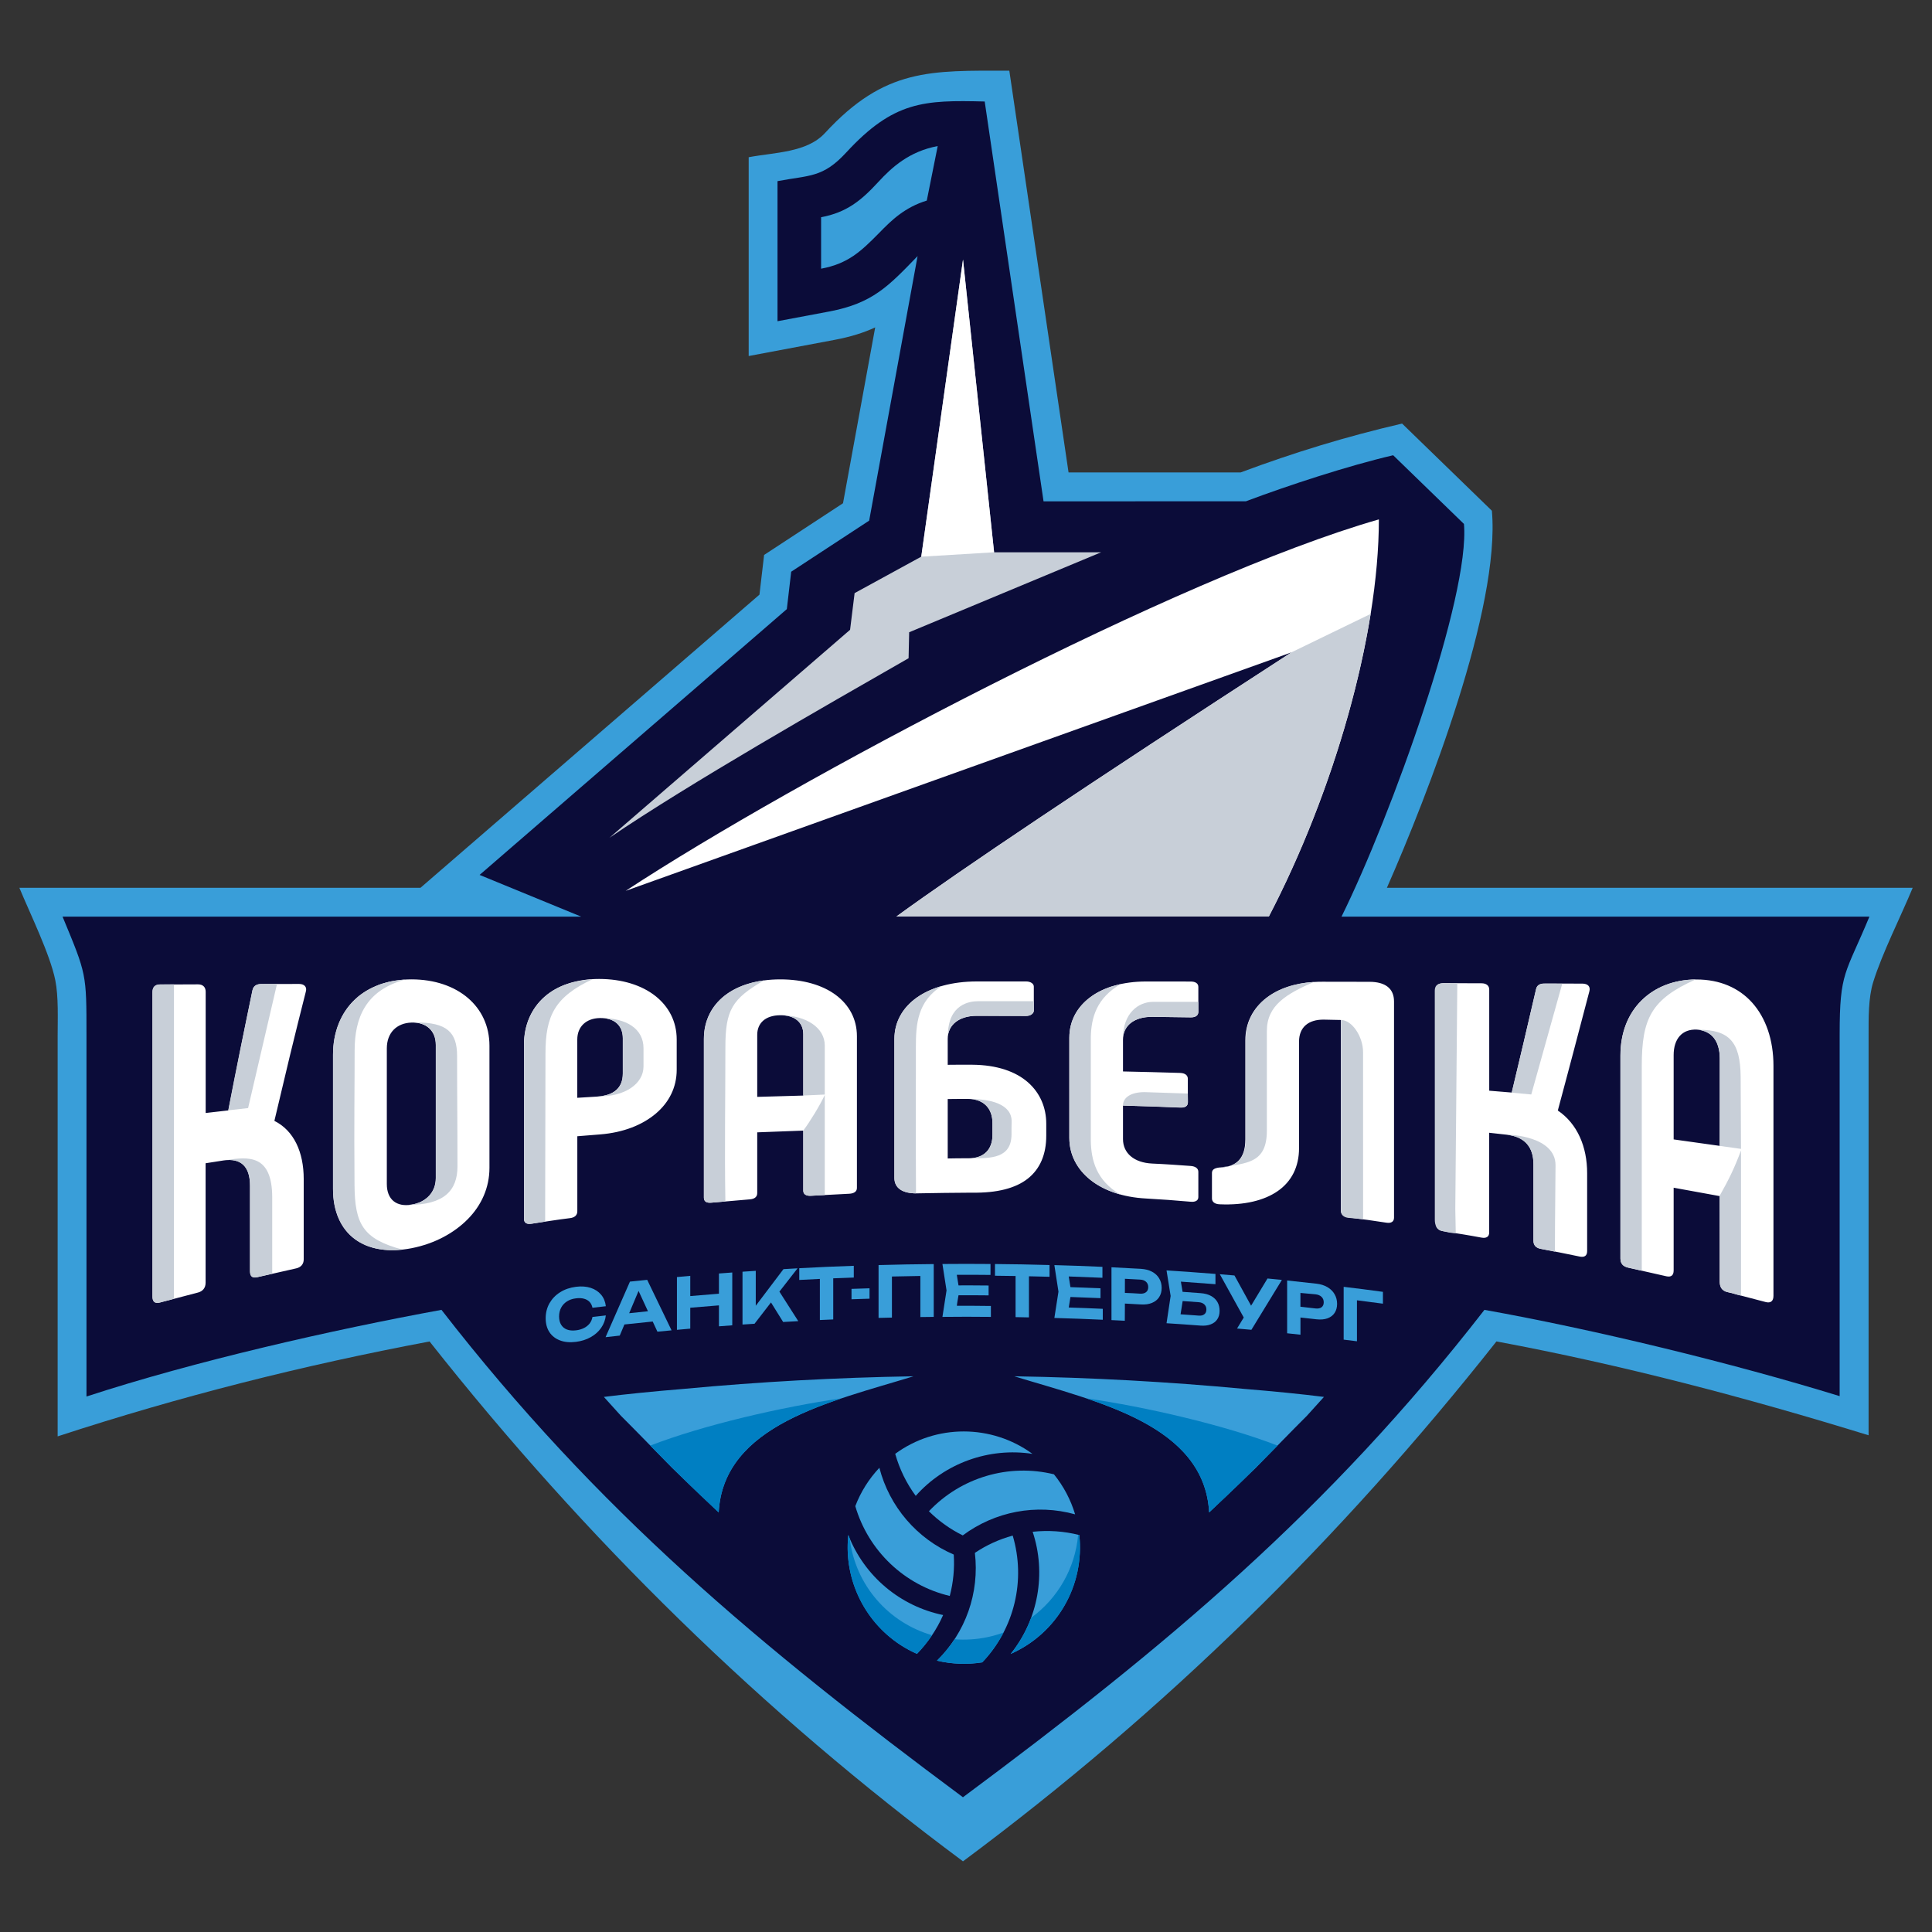
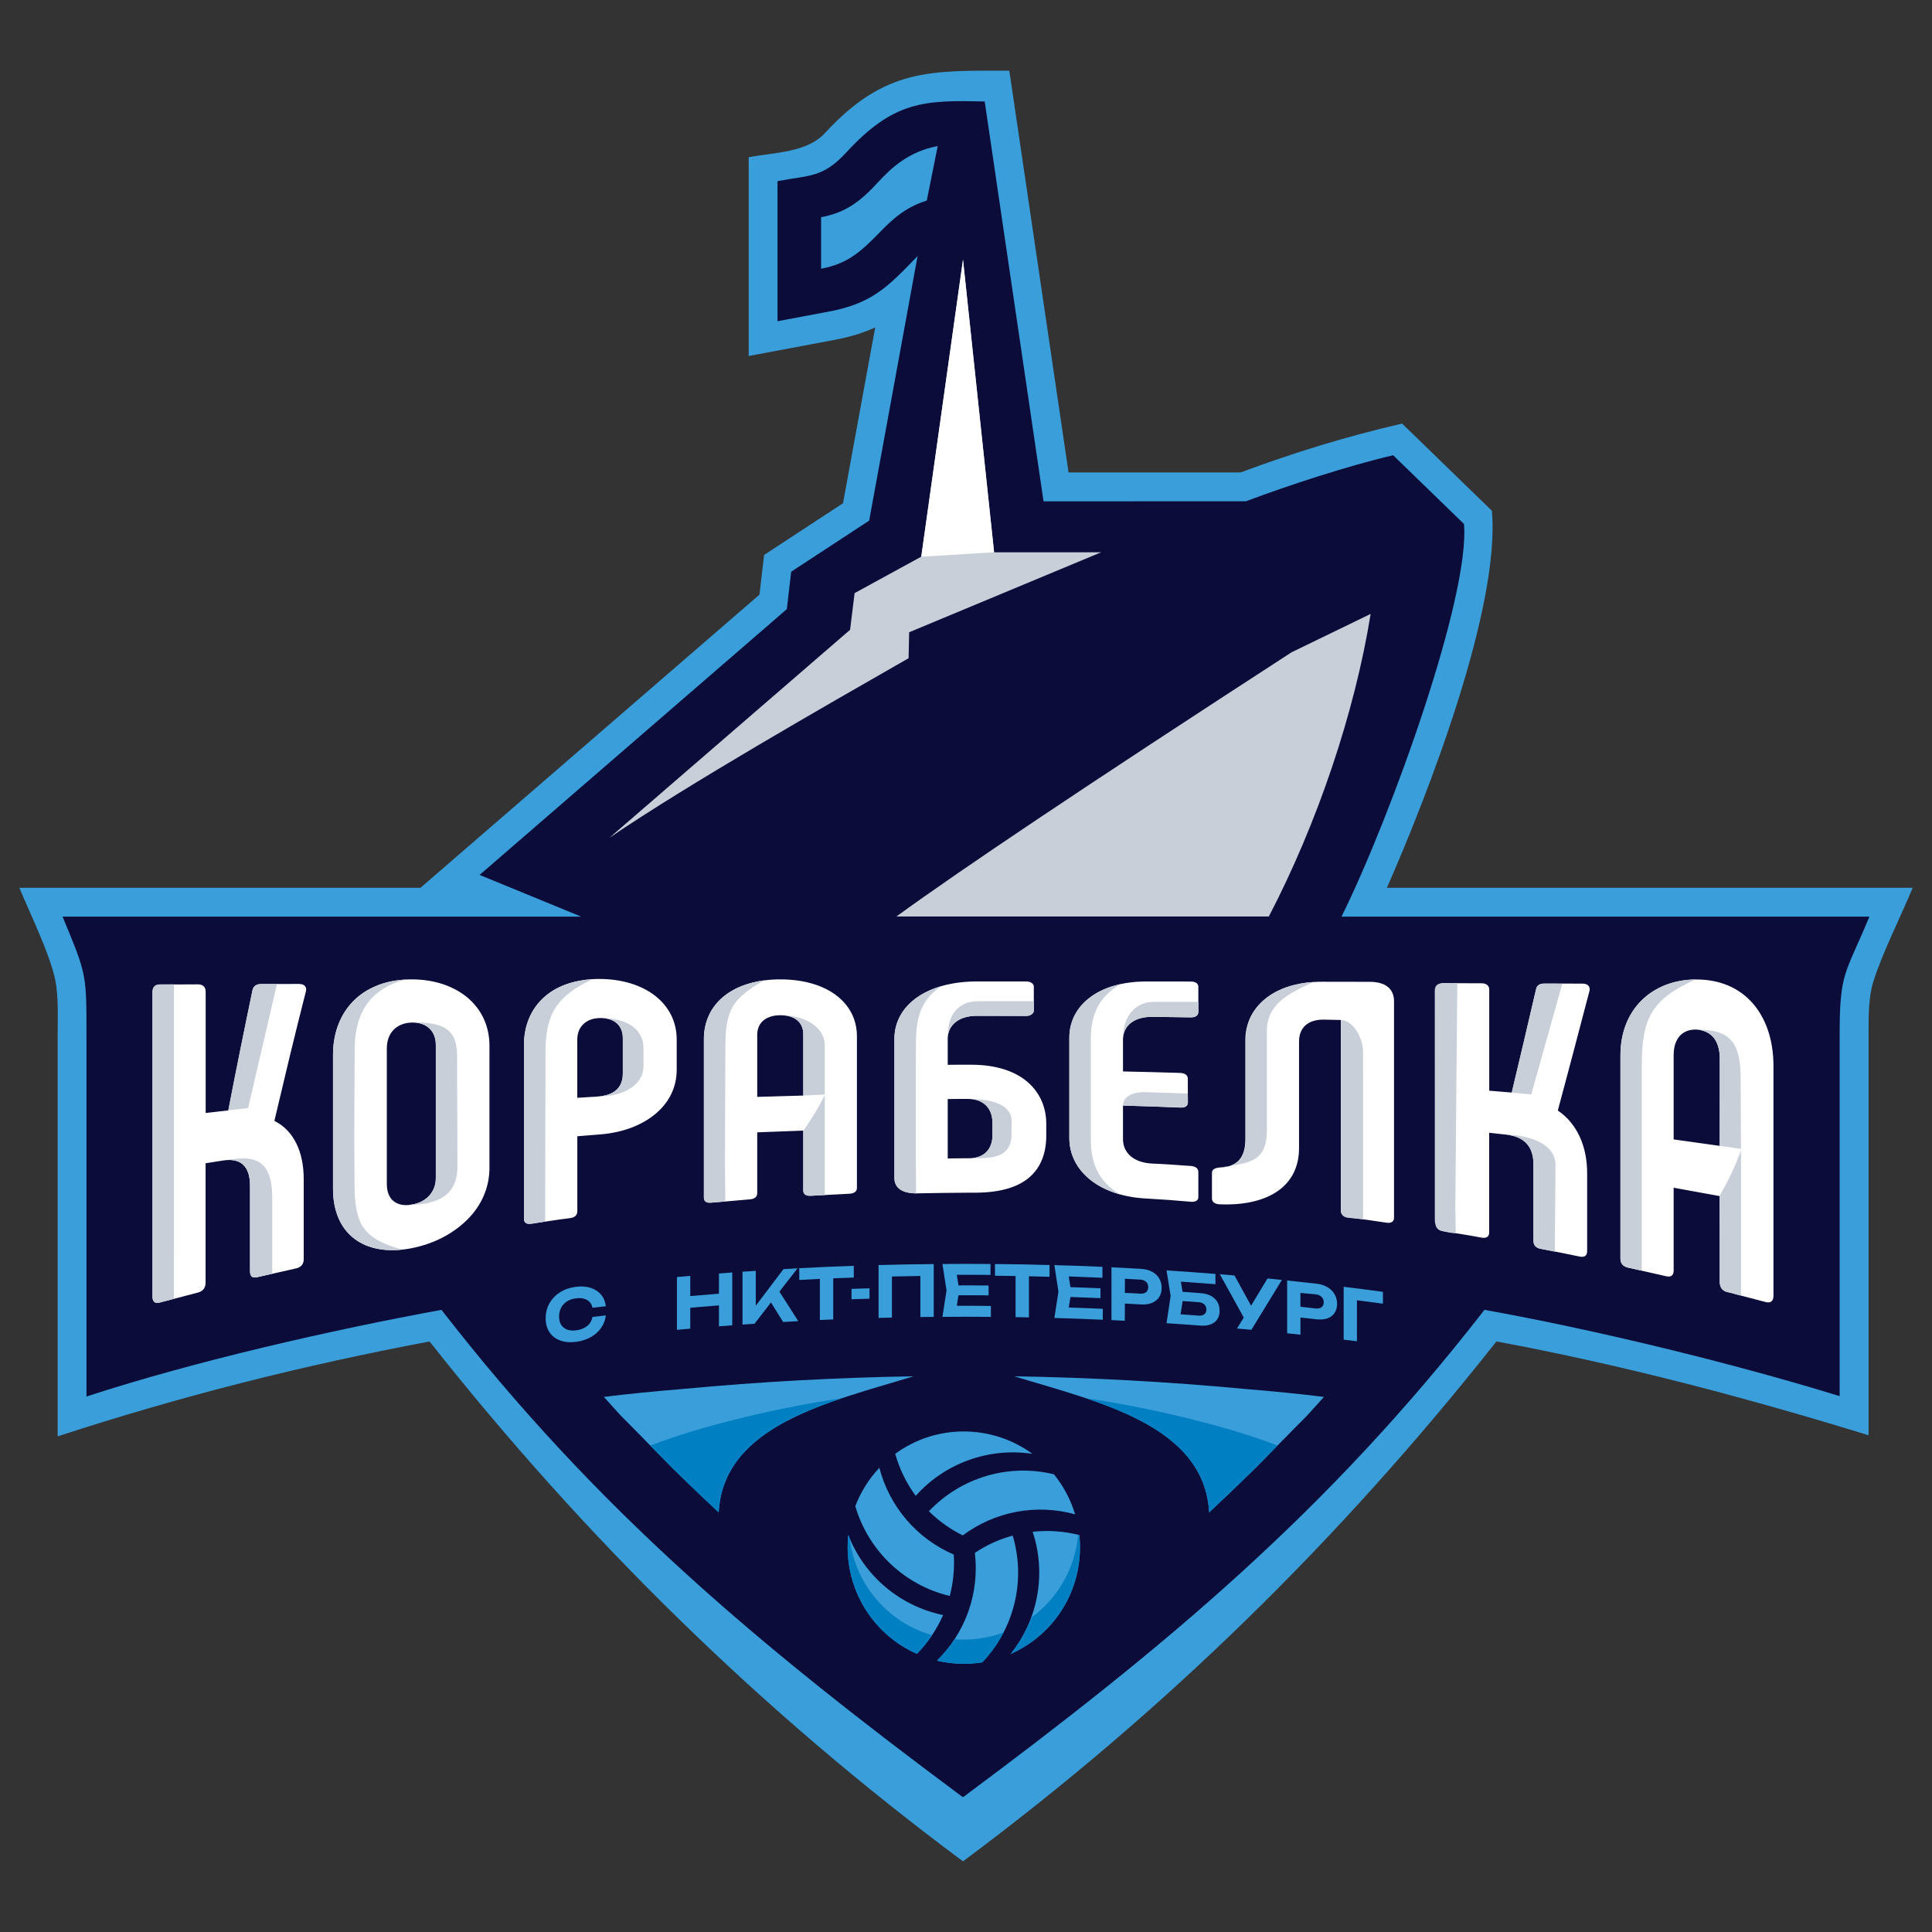
<svg xmlns="http://www.w3.org/2000/svg" version="1.1" id="Layer_1" x="0px" y="0px" viewBox="0 0 500 500" style="enable-background:new 0 0 500 500;" xml:space="preserve">
  <rect x="0" y="0" width="500" height="500" fill="#333333" stroke="none" />
  <style type="text/css">
	.st0{fill-rule:evenodd;clip-rule:evenodd;fill:#399ED9;}
	.st1{fill-rule:evenodd;clip-rule:evenodd;fill:#0B0C39;}
	.st2{fill-rule:evenodd;clip-rule:evenodd;fill:#C8CFD8;}
	.st3{fill-rule:evenodd;clip-rule:evenodd;fill:#FFFFFF;}
	.st4{fill-rule:evenodd;clip-rule:evenodd;fill:#007FC2;}
</style>
  <g>
    <path class="st0" d="M387.28,347.16c-40.51,51.28-85.97,95.84-138.06,134.55c-52.09-38.71-97.55-83.27-138.05-134.54   c-32.86,6.19-64.44,14.16-96.25,24.56V268.08c0-4.37,0.25-10.12-0.61-14.4c-1.35-6.69-6.48-17.13-9.3-23.92h103.81l87.73-75.87   l1.2-10.27l20.42-13.38l8.33-45.51c-2.95,1.38-6.33,2.44-10.52,3.23l-22.22,4.18V40.69c6.77-1.28,15.06-1.18,19.74-6.26   c15.54-16.86,27.34-16.14,47.71-16.14l15.33,103.98h44.53c13.91-5.19,27.35-9.3,41.79-12.65l23.24,22.56   c2.22,25.07-16.57,73.51-27.17,97.58l136.08,0c-3.13,7.55-7.9,16.9-10.24,24.45c-1.25,4.05-1.18,9.29-1.18,13.48v103.76   C451.88,361.68,419.9,353.24,387.28,347.16z" />
    <path class="st1" d="M214.58,80.62l-13.36,2.51V46.88c8.27-1.57,11.7-0.82,17.76-7.39c12.29-13.33,20.13-13.62,35.86-13.22   l15.23,103.48l52.38-0.02c11.08-4.17,26.65-9.25,38.1-11.91l18.32,17.78c1.64,18.55-18.76,75.5-31.69,101.63l136.62,0   c-6.23,15.01-7.7,14.2-7.7,30.45v93.64c-27.9-8.6-63.61-17.26-91.93-22.33c-40.41,52.05-82.31,87.01-134.96,126.14   c-52.65-39.13-94.56-74.09-134.96-126.14c-28.24,5.17-63.83,13.26-91.87,22.43v-93.34c0-16.25,0.03-15.83-6.19-30.85h134.23   l-26.3-10.8l79.51-68.79l1.13-9.68l20.18-13.22l12.53-68.46C229.92,74.09,225.82,78.5,214.58,80.62z" />
    <path class="st2" d="M257.27,142.93l-8.05-75.76l-10.81,76.9l-17.24,9.43l-1.17,9.49l-62.28,53.83   c20.94-14.22,55.82-34.1,77.42-46.47l0.15-6.72l49.69-20.7H257.27z" />
    <path class="st0" d="M240.4,391.11c2.6,2.57,5.56,4.67,8.76,6.25c8.36-6.21,19.02-8.24,29.08-5.45c-1.13-3.76-3-7.31-5.48-10.36   C261.02,378.68,248.68,382.37,240.4,391.11z" />
    <path class="st0" d="M267.2,376.26c-10.55-7.72-24.99-7.75-35.52-0.01c1.1,3.91,2.9,7.61,5.31,10.88   C244.51,378.65,255.98,374.53,267.2,376.26z" />
    <polygon class="st3" points="238.43,144.07 257.27,142.93 249.23,67.18  " />
    <path class="st0" d="M212.5,56.22v13.32c7.04-1.32,10.33-4.5,15.05-9.28c3.22-3.33,6.66-6.62,12.3-8.35l2.83-14.11   c-7.37,1.39-11.84,5.45-15.41,9.33C222.86,51.92,219.12,54.97,212.5,56.22z" />
    <path class="st3" d="M41.42,337.08c3.27-0.85,6.54-1.7,9.82-2.57c1.22-0.32,1.97-1.19,1.97-2.55c0-5.16,0-10.31,0-15.45   c0-5.15,0-10.31,0-15.46c1.55-0.25,3.1-0.49,4.66-0.73c4.49-0.69,6.84,1.56,6.84,6.58c0,3.69,0,7.39,0,11.07c0,3.68,0,7.38,0,11.06   c0,1.31,0.63,1.8,1.85,1.51c3.36-0.76,6.71-1.52,10.07-2.28c1.22-0.27,1.97-1.08,1.97-2.33c0-3.46,0-6.93,0-10.39   c0-3.46,0-6.94,0-10.41c0-7-2.56-12.55-7.59-15.05c1.34-5.69,2.68-11.32,4.03-16.93c1.34-5.55,2.73-11.06,4.11-16.53   c0.34-1.15-0.34-1.98-1.76-1.98c-3.27,0.01-6.55,0.03-9.82,0.03c-1.09,0.01-1.97,0.44-2.22,1.64c-1.05,5.1-2.14,10.22-3.15,15.38   c-1.01,5.19-2.1,10.42-3.1,15.68c-1.97,0.22-3.94,0.44-5.87,0.67c0-5.23,0-10.46,0-15.68c0-5.23,0-10.46,0-15.69   c0-1.25-0.76-1.92-1.97-1.92c-3.27,0.02-6.55,0.03-9.82,0.04c-1.34,0.01-1.97,0.72-1.97,2.03c0,13.11,0,26.23,0,39.33   c0,13.1,0,26.22,0,39.32C39.44,336.88,40.07,337.44,41.42,337.08L41.42,337.08z M106.49,323.04c6-1.17,11.06-3.95,14.6-7.55   c3.51-3.57,5.58-8.13,5.58-13.25c0-5.27,0-10.54,0-15.8c0-5.27,0-10.54,0-15.81c0-5.11-2.07-9.36-5.58-12.36   c-3.54-3.02-8.6-4.81-14.6-4.81c-6,0-11.14,1.88-14.68,5.26c-3.59,3.42-5.62,8.38-5.62,14.25c0,5.79,0,11.59,0,17.37   c0,5.78,0,11.58,0,17.36c0,5.87,2.07,10.31,5.62,12.95C95.38,323.31,100.49,324.21,106.49,323.04L106.49,323.04z M106.49,311.77   c-3.86,0.63-6.38-1.31-6.38-5.34c0-5.85,0-11.7,0-17.55c0-5.85,0-11.7,0-17.56c0-4.02,2.52-6.55,6.38-6.68   c3.86-0.12,6.29,2.17,6.29,5.76c0,5.75,0,11.49,0,17.23c0,5.75,0,11.49,0,17.23C112.78,308.47,110.35,311.15,106.49,311.77   L106.49,311.77z M137.62,316.69c3.27-0.5,6.59-1.03,9.9-1.44c1.22-0.15,1.89-0.75,1.89-1.8c0-3.23,0-6.46,0-9.69   c0-3.23,0-6.47,0-9.7c1.97-0.16,3.94-0.32,5.96-0.48c5.96-0.48,10.89-2.45,14.35-5.38c3.42-2.89,5.41-6.78,5.41-11.36   c0-2.61,0-5.22,0-7.83c0-4.65-2.06-8.53-5.54-11.27c-3.49-2.75-8.56-4.39-14.56-4.39c-5.87,0-10.8,1.69-14.14,4.65   c-3.37,2.99-5.29,7.29-5.29,12.33c0,7.51,0,15.02,0,22.53c0,7.5,0,15.01,0,22.52C135.6,316.47,136.27,316.9,137.62,316.69   L137.62,316.69z M149.4,284.11c0-5.02,0-10.04,0-15.07c0-3.37,2.31-5.5,5.83-5.57c3.78-0.08,5.96,1.91,5.96,5.2   c0,3.04,0,6.09,0,9.13c0,3.72-2.31,5.73-6.71,6C152.76,283.91,151.08,284.01,149.4,284.11L149.4,284.11z M184.14,311.25   c3.31-0.28,6.63-0.58,9.94-0.86c1.22-0.1,1.89-0.65,1.89-1.61c0-2.63,0-5.24,0-7.86c0-2.63,0-5.24,0-7.87   c3.94-0.15,7.93-0.3,11.92-0.45c0,2.59,0,5.18,0,7.77c0,2.59,0,5.18,0,7.77c0,0.95,0.76,1.39,1.97,1.32   c3.31-0.17,6.63-0.33,9.94-0.52c1.22-0.07,1.97-0.56,1.97-1.5c0-6.53,0-13.09,0-19.63c0-6.53,0-13.08,0-19.64   c0-4.44-2.02-8.1-5.45-10.66c-3.45-2.57-8.43-4.05-14.39-4.05c-5.92,0-10.91,1.51-14.35,4.19c-3.45,2.69-5.41,6.58-5.41,11.22   c0,6.85,0,13.71,0,20.55c0,6.85,0,13.71,0,20.55C182.17,310.94,182.84,311.38,184.14,311.25L184.14,311.25z M195.97,283.87   c0-2.68,0-5.35,0-8.02c0-2.67,0-5.35,0-8.03c0-3.1,2.18-5.05,5.96-5.08c3.73-0.03,5.96,1.85,5.96,4.92c0,2.65,0,5.29,0,7.94   c0,2.64,0,5.29,0,7.93C203.9,283.63,199.92,283.75,195.97,283.87L195.97,283.87z M237.34,308.84c4.74-0.09,9.48-0.16,14.22-0.18   c6.5,0.11,11.33-1.16,14.47-3.66c3.15-2.51,4.74-6.26,4.74-11.08c0-1.04,0-2.06,0-3.1c0-4.16-1.59-7.96-4.74-10.72   c-3.14-2.76-7.97-4.51-14.47-4.55c-2.1-0.02-4.2,0-6.29,0.02c0-2.24,0-4.48,0-6.72c0-3.63,2.98-5.96,7.51-5.95   c4.24,0.01,8.52,0.03,12.8,0.03c1.09,0.01,1.97-0.62,1.97-1.39c0-2.07,0-4.14,0-6.22c0-0.77-0.88-1.32-1.97-1.32   c-4.28,0-8.56,0-12.8,0c-6.34,0-11.71,1.51-15.44,4.13c-3.73,2.62-5.87,6.35-5.87,10.78c0,6,0,11.98,0,17.97   c0,5.99,0,11.98,0,17.97C231.47,307.47,233.56,308.91,237.34,308.84L237.34,308.84z M245.27,299.81c0-2.57,0-5.12,0-7.69   c0-2.56,0-5.12,0-7.69c1.76-0.02,3.52-0.04,5.29-0.03c4.11,0.04,6.29,2.53,6.29,6.24c0,1.04,0,2.07,0,3.1   c0,3.71-2.18,6.08-6.29,6.02C248.79,299.75,247.03,299.78,245.27,299.81L245.27,299.81z M296.58,310.17   c3.86,0.21,7.72,0.5,11.58,0.84c1.22,0.11,1.97-0.32,1.97-1.2c0-2.18,0-4.36,0-6.54c0-0.89-0.76-1.43-1.97-1.52   c-3.31-0.24-6.63-0.48-9.94-0.62c-4.74-0.21-7.59-2.7-7.59-6.33c0-2.89,0-5.78,0-8.68c4.91,0.15,9.82,0.3,14.77,0.52   c1.34,0.07,2.01-0.38,2.01-1.34c0-2.04,0-4.07,0-6.11c0-0.88-0.67-1.47-2.01-1.52c-4.95-0.16-9.86-0.27-14.77-0.38   c0-2.74,0-5.46,0-8.2c0-3.63,2.85-5.97,7.59-5.93c3.31,0.03,6.63,0.08,9.94,0.13c1.22,0.02,1.97-0.46,1.97-1.43   c0-2.16,0-4.31,0-6.46c0-0.89-0.76-1.38-1.97-1.38c-3.86,0-7.72-0.01-11.58-0.01c-5.96,0-10.95,1.49-14.39,4.05   c-3.44,2.55-5.45,6.17-5.45,10.5c0,4.33,0,8.65,0,12.97c0,4.32,0,8.65,0,12.97c0,4.36,2.02,8.11,5.45,10.85   C285.64,308.1,290.62,309.86,296.58,310.17L296.58,310.17z M315.67,311.67c6.38,0.27,11.5-0.98,15.02-3.43   c3.53-2.45,5.5-6.24,5.5-11.1c0-4.58,0-9.19,0-13.78c0-4.59,0-9.2,0-13.8c0-3.7,2.43-5.76,6.5-5.68c1.43,0.03,2.85,0.06,4.32,0.09   c0,8.22,0,16.44,0,24.65c0,8.22,0,16.43,0,24.65c0,0.94,0.76,1.64,1.97,1.8c3.27,0.4,6.54,0.84,9.82,1.36   c1.3,0.2,1.97-0.32,1.97-1.29c0-9.33,0-18.66,0-27.98c0-9.33,0-18.66,0-27.99c0-3.29-2.18-5.08-6.38-5.08   c-4.07-0.01-8.14-0.02-12.17-0.02c-5.96-0.01-10.94,1.51-14.43,4.17c-3.48,2.64-5.5,6.41-5.5,11.02c0,4.28,0,8.56,0,12.83   c0,4.28,0,8.55,0,12.83c0,4.76-2.22,7.16-6.75,7.23c-1.22,0.16-1.89,0.52-1.89,1.41c0,2.2,0,4.39,0,6.58   C313.65,311.01,314.33,311.63,315.67,311.67L315.67,311.67z M373.57,318.65c3.27,0.51,6.55,1.02,9.82,1.64   c1.22,0.23,2.01-0.18,2.01-1.32c0-4.3,0-8.59,0-12.9c0-4.29,0-8.6,0-12.91c1.51,0.16,3.06,0.34,4.62,0.51   c4.53,0.52,6.84,3.12,6.84,7.62c0,3.3,0,6.61,0,9.9c0,3.29,0,6.6,0,9.9c0,1.17,0.67,1.88,1.89,2.1c3.31,0.64,6.67,1.28,10.03,2   c1.22,0.27,1.97-0.16,1.97-1.39c0-3.36,0-6.73,0-10.09c0-3.36,0-6.74,0-10.11c0-6.8-2.52-12.78-7.59-16.2   c1.34-5.05,2.73-10.14,4.07-15.27c1.35-5.16,2.73-10.37,4.11-15.63c0.29-1.11-0.34-1.93-1.8-1.94c-3.27-0.01-6.54-0.02-9.82-0.03   c-1.09-0.01-1.97,0.38-2.18,1.46c-1.05,4.53-2.1,9.03-3.15,13.5c-1.05,4.46-2.1,8.87-3.15,13.26c-1.97-0.16-3.9-0.32-5.83-0.48   c0-4.36,0-8.72,0-13.09s0-8.73,0-13.09c0-1.05-0.8-1.62-2.01-1.62c-3.27-0.01-6.54-0.02-9.82-0.03c-1.3,0-1.97,0.55-1.97,1.56   c0,10.11,0,20.23,0,30.34c0,10.1,0,20.23,0,30.33C371.59,317.78,372.26,318.43,373.57,318.65L373.57,318.65z M421.35,328.06   c3.27,0.74,6.59,1.49,9.9,2.24c1.22,0.27,1.89-0.21,1.89-1.52c0-3.57,0-7.13,0-10.7c0-3.57,0-7.13,0-10.7   c3.94,0.72,7.93,1.45,11.91,2.17c0,3.71,0,7.42,0,11.14c0,3.71,0,7.41,0,11.13c0,1.36,0.8,2.24,2.01,2.56   c3.27,0.86,6.59,1.73,9.9,2.59c1.22,0.32,2.01-0.18,2.01-1.6c0-9.92,0-19.85,0-29.77c0-9.91,0-19.85,0-29.78   c0-6.73-1.99-12.4-5.5-16.32c-3.46-3.87-8.43-6.01-14.39-6.01c-5.92-0.01-10.85,2.03-14.31,5.48c-3.42,3.41-5.41,8.27-5.41,14.21   c0,8.76,0,17.53,0,26.28c0,8.75,0,17.52,0,26.27C419.38,326.99,420.01,327.76,421.35,328.06L421.35,328.06z M433.14,294.88   c0-3.63,0-7.27,0-10.91c0-3.63,0-7.28,0-10.92c0-4.23,2.22-6.75,5.96-6.59c3.78,0.16,5.96,2.97,5.96,7.37c0,3.8,0,7.59,0,11.37   c0,3.78,0,7.56,0,11.35C441.07,295.99,437.08,295.44,433.14,294.88z" />
    <path class="st2" d="M41.42,337.08l0.08-0.02l0.08-0.02l0,0l0.07-0.02l0.07-0.02l0.01,0l0.06-0.02l0.07-0.02l0.03-0.01l0.04-0.01   l0.06-0.02l0.05-0.01l0.02,0l0.06-0.02l0.06-0.02l0.02,0l0.04-0.01l0.11-0.03l0,0l0.06-0.01l2.09-0.54l0.02-0.01l0.07-0.02   l0.06-0.02l0,0l0.07-0.02l0.07-0.02l0.01,0l0.06-0.02l0.08-0.02l0.01,0l0.06-0.02l0.01-81.38c-0.97,0-1.94,0.01-2.91,0.01l-0.06,0   l-0.02,0h-0.05l-0.06,0l-0.04,0h-0.03l-0.07,0l-0.14,0l-0.07,0h0l-0.08,0l-0.08,0c-1.34,0.01-1.97,0.72-1.97,2.03   c0,13.11,0,26.23,0,39.33c0,13.1,0,26.22,0,39.32C39.44,336.88,40.07,337.44,41.42,337.08z" />
    <path class="st0" d="M186,391.41c1.2-22.71,28.99-28.65,50.43-35.23c-20.02,0.33-39.85,1.42-59.47,3.26   c-7.77,0.64-14.93,1.35-20.68,2.08c0.87,0.92,3.54,3.96,4.41,4.88c3.91,3.89,8.59,8.74,13.27,13.49c3.12,3.06,6.28,6.05,9.44,9.04   C184.57,390.05,185.09,390.58,186,391.41z" />
-     <path class="st3" d="M231.99,237.19h96.39c16.66-31.97,28.47-72.51,28.47-102.77c-51.82,14.84-151.12,67.36-194.92,96.13   l172.32-61.72C280.64,203.58,248.88,224.92,231.99,237.19z" />
    <path class="st0" d="M245.8,413.03c0.93-3.54,1.26-7.16,1.03-10.71c-9.53-4.1-16.65-12.4-19.25-22.46   c-2.7,2.87-4.83,6.25-6.23,9.93C224.73,401.36,234.1,410.27,245.8,413.03z" />
-     <path class="st0" d="M262.09,397.41c-3.53,0.96-6.83,2.48-9.79,4.47c1.21,10.35-2.37,20.58-9.82,27.9   c3.85,0.91,7.82,1.05,11.72,0.44C262.55,421.46,265.52,408.95,262.09,397.41z" />
+     <path class="st0" d="M262.09,397.41c-3.53,0.96-6.83,2.48-9.79,4.47c1.21,10.35-2.37,20.58-9.82,27.9   c3.85,0.91,7.82,1.05,11.72,0.44C262.55,421.46,265.52,408.95,262.09,397.41" />
    <path class="st0" d="M219.54,397.25c-1.4,12.96,5.84,25.53,17.76,30.76c2.82-2.88,5.16-6.34,6.78-10.04   C232.96,415.68,223.69,407.93,219.54,397.25z" />
    <path class="st0" d="M261.56,428.03c12.06-5.32,19.12-17.71,17.77-30.76c-3.97-1.01-8.01-1.28-12.08-0.85   C270.83,407.2,268.69,419.15,261.56,428.03z" />
    <path class="st4" d="M241.22,423.19c-11.24-3.22-19.89-12.94-21.32-25.07c-0.12-0.29-0.24-0.57-0.35-0.86   c-1.24,11.44,4.18,23.08,14.77,29.24c0.98,0.57,1.97,1.08,2.99,1.52C238.73,426.56,240.05,424.94,241.22,423.19z" />
    <path class="st4" d="M259.73,422.49c-2.64,0.98-5.47,1.59-8.43,1.78c-1.44,0.09-2.86,0.08-4.26-0.03c-1.32,2-2.84,3.86-4.55,5.53   c2.2,0.52,4.49,0.8,6.85,0.81c1.66,0.01,3.28-0.12,4.87-0.37C256.39,427.93,258.25,425.33,259.73,422.49z" />
    <path class="st4" d="M266.87,418.67c-1.26,3.42-3.07,6.58-5.31,9.37c10.53-4.65,17.9-15.16,17.94-27.42   c0.01-1.13-0.05-2.24-0.17-3.34c-0.1-0.03-0.21-0.05-0.31-0.08C278.26,405.95,273.68,413.71,266.87,418.67z" />
    <path class="st0" d="M312.92,391.41c-1.2-22.71-28.99-28.65-50.43-35.23c20.02,0.33,39.85,1.42,59.47,3.26   c7.77,0.64,14.93,1.35,20.68,2.08c-0.87,0.92-3.54,3.96-4.41,4.88c-3.91,3.89-8.59,8.74-13.27,13.49   c-3.12,3.06-6.28,6.05-9.44,9.04C314.35,390.05,313.83,390.58,312.92,391.41z" />
    <path class="st2" d="M155.55,263.47c3.57,0.05,5.63,2.03,5.63,5.25c0,3.05,0,6.1,0,9.15c0,3.72-2.27,5.68-6.6,5.88   c7.19,0.15,11.96-3.31,11.96-7.75c0-4.3,0-0.41,0-4.71C166.54,266.22,162.1,263.47,155.55,263.47z" />
    <path class="st2" d="M290.62,286.11c4.79,0.11,10,0.33,14.84,0.48c1.32,0.06,1.98-0.42,1.98-1.39c0-1.03-0.04-1.16-0.04-2.19   l-11.22-0.37C292.71,282.65,290.62,284.01,290.62,286.11z" />
    <path class="st2" d="M347.04,313.45c0,0.95,0.75,1.62,1.95,1.73c0.65,0.06,3.13,0.29,3.78,0.35l-0.01-43.24   c0-4.03-2.86-8.32-5.72-8.32C347.04,280.46,347.04,296.95,347.04,313.45z" />
    <path class="st2" d="M322.4,294.78c0,4.73-2.13,7.15-6.48,7.35v-0.02c6.97-1.09,11.94-1.16,11.94-9.51c0-9.95,0-14.78,0-25.75   c0-6.7,5.09-9.62,12.14-12.71c-5,0.28-9.21,1.74-12.25,4.1c-3.39,2.64-5.35,6.4-5.35,10.99c0,4.27,0,8.52,0,12.79   C322.4,286.26,322.4,290.52,322.4,294.78z" />
    <path class="st2" d="M371.33,293.82c0,12.36,0,9.49,0,21.86c0,1.35,0.48,2.7,1.99,2.92c1.6,0.36,1.89,0.48,3.43,0.55l-0.12-6.28   l0.52-58.39c-1.48,0-2.35,0.01-3.84,0.02c-1.36,0-1.99,0.67-1.99,1.9C371.33,268.77,371.33,281.46,371.33,293.82z" />
    <path class="st2" d="M445.14,284.01c0,3.9-0.09,8.64-0.09,12.55l5.52,0.77l-0.09-18.61c-0.07-9.07-2.95-12.23-10.97-12.23   c4.16,0.71,5.63,3.43,5.63,8.22C445.14,278.62,445.14,280.11,445.14,284.01L445.14,284.01z M445,309.55   c0,3.84,0.14,7.24,0.14,11.07c0,3.84,0,7.66,0,11.48c0,1.4,0.86,2.19,2.24,2.36c1.18,0.14,2.01,0.68,3.19,0.81v-37.53   C448.81,302.48,447.32,305.43,445,309.55z" />
    <path class="st2" d="M354.72,158.88l-20.48,9.94c-53.6,34.76-85.36,56.09-102.26,68.37h96.39   C340.85,213.25,350.6,184.51,354.72,158.88z" />
    <path class="st2" d="M71.69,254.65l-3.29,0.01l-0.07,0l-0.02,0h-0.05l-0.07,0l-0.04,0h-0.03l-0.07,0l-0.05,0h-0.02l-0.07,0l-0.06,0   h-0.01h-0.07l-0.07,0h0l-0.08,0l-0.08,0c-1.09,0.01-1.97,0.44-2.22,1.64c-2.13,10.34-4.27,20.69-6.25,31.05l5.14-0.58L71.69,254.65   z" />
    <path class="st2" d="M104.17,323.4c-10.25-2.75-12.34-6.6-12.42-16.71c-0.13-17.18,0.03-24.86,0.03-34.82   c0-8.39,2.81-15.6,13.08-18.35h0l-0.01,0l-0.18,0.01l-0.08,0.01l-0.16,0.01l-0.11,0.01l-0.13,0.01l-0.14,0.01l-0.14,0.01   l-0.08,0.01l-0.18,0.02l-0.07,0.01l-0.17,0.02l-0.03,0l-0.19,0.02l-0.02,0l-0.17,0.02l-0.07,0.01l-0.03,0l-0.23,0.03l-0.01,0   l-0.24,0.04l-0.02,0l-0.22,0.03l0,0l-0.19,0.03l-0.05,0.01l-0.18,0.03l-0.06,0.01l-0.15,0.03l-0.12,0.02l-0.12,0.02l-0.11,0.02   l-0.13,0.03l-0.13,0.03l-0.1,0.02l-0.14,0.03l-0.12,0.03l-0.02,0l-0.2,0.05l-0.03,0.01l-0.22,0.06l0,0l-0.22,0.06l-0.02,0   l-0.2,0.06l-0.01,0l-0.13,0.04l-0.11,0.03l-0.11,0.03l-0.13,0.04l-0.1,0.03l-0.14,0.04l-0.09,0.03l-0.12,0.04l-0.13,0.04   l-0.09,0.03l-0.13,0.04l-0.03,0.01l-0.17,0.06l-0.02,0.01l-0.12,0.04l-0.12,0.04L97.76,255l0,0l-0.21,0.08l-0.02,0.01l-0.19,0.08   l-0.01,0.01l-0.15,0.06l-0.05,0.02L97,255.32l-0.1,0.04l-0.08,0.04l-0.13,0.06l-0.08,0.04l-0.14,0.06l-0.07,0.03l-0.15,0.07   l-0.06,0.03l-0.12,0.06l-0.11,0.06l-0.01,0l-0.17,0.09l-0.02,0.01l-0.19,0.1l0,0l-0.19,0.1l-0.02,0.01l-0.17,0.1l-0.04,0.02   l-0.05,0.03l-0.15,0.08l-0.05,0.03l-0.13,0.08l-0.1,0.06l-0.08,0.05l-0.11,0.07l-0.09,0.06l-0.09,0.06l-0.11,0.07l-0.08,0.05   l-0.11,0.08L93.94,257l-0.09,0.06l-0.1,0.07l-0.17,0.12l0,0l-0.17,0.12l-0.02,0.01l-0.15,0.11l-0.03,0.02l-0.13,0.1l-0.02,0.01   l-0.09,0.07l-0.09,0.07l-0.08,0.06l-0.1,0.08L92.62,258l-0.09,0.08l-0.08,0.07l-0.08,0.07l-0.09,0.08l-0.02,0.02l-0.12,0.11   l-0.01,0.01l-0.1,0.09l-0.06,0.05l-0.02,0.01l-0.15,0.14c-3.59,3.42-5.62,8.38-5.62,14.25v0.27v0.27v0v0.27v0.27v0v0.27v0.27v0   v0.27v0.27v0v0.27v0.27v0v0.27v0.27v0v0.27v0.27v0v0.27v0.27v0v0.27v0.27v0v0.27v0.27v0v0.27v0.27v0v0.27v0.27v0v0.27v0.27v0v0.27   v0.27v0v0.27v0.27v0.01v0.27v0.27v0.01v0.27v0.27v0.01v0.27v0.27v0.01v0.27v0.27v0.01v0.27v0.27v0.01v0.27v0.26v0.01v0.27v0.26   v0.01v0.27v0.26v0.01v0.27V286v0.01v0.27v0.26v0.01v0.27v0.26v0.01v0.27v0.26v0.01v0.27v0.27v0.01v0.27v0.27v0.01v0.27v0.27v0.01   v0.27v0.27v0v0.27v0.27v0v0.27v0.27v0v0.27v0.27v0v0.27v0.27v0v0.27v0.27v0v0.27v0.27v0v0.27v0.27v0v0.27v0.27v0v0.27v0.27v0v0.27   v0.27v0v0.27v0.27v0v0.27v0.27v0v0.27v0.27v0v0.27v0.27v0v0.27v0.27v0v0.27v0.27v0v0.27v0.27v0v0.27v0.27v0v0.27v0.27v0v0.27v0.27   v0v0.27v0.27v0v0.27v0.27v0v0.27v0.27v0v0.27v0.27v0v0.27v0.27v0v0.27v0.27v0v0.27v0.27v0v0.27V305v0v0.27v0.27v0v0.27v0.27v0v0.27   v0.27v0v0.27v0.27v0v0.27v0.27c0,5.87,2.07,10.31,5.62,12.95l0.16,0.12l0.01,0l0.13,0.09l0.01,0.01l0.08,0.06l0.1,0.07l0.05,0.03   l0.11,0.08l0.06,0.04l0.12,0.07l0.04,0.03l0.15,0.09l0.02,0.01l0.01,0.01l0.16,0.09l0.01,0.01l0.15,0.09l0.01,0l0.1,0.05l0.09,0.05   l0.08,0.04l0.1,0.05l0.1,0.05l0.06,0.03l0.11,0.06l0.08,0.04l0.09,0.05l0.01,0.01l0.16,0.08l0.01,0l0.17,0.08l0.02,0.01l0.07,0.03   l0.1,0.05l0.09,0.04l0.1,0.04l0.1,0.04l0.07,0.03l0.12,0.05l0.06,0.02l0.14,0.05l0.01,0l0.17,0.06l0,0l0.18,0.06l0.01,0l0.18,0.06   l0,0l0.14,0.04l0.07,0.02l0.12,0.04l0.08,0.03l0.12,0.04l0.06,0.02l0.15,0.04l0.04,0.01l0.15,0.04l0.07,0.02l0.13,0.03l0.19,0.05   l0.02,0l0.18,0.04l0.02,0l0.12,0.03l0.09,0.02l0.15,0.03l0.04,0.01l0.17,0.03l0.03,0.01c0.45,0.08,0.9,0.15,1.37,0.2l0.08,0.01   l0.15,0.02l0.04,0c0.33,0.03,0.67,0.06,1.02,0.07l0.03,0l0.19,0.01l0.04,0l0.19,0.01l0.03,0c0.34,0.01,0.69,0.01,1.04,0l0.07,0   c0.14,0,0.28-0.01,0.43-0.01l0.02,0C103.09,323.5,103.62,323.45,104.17,323.4z" />
    <path class="st2" d="M64.7,306.9c0,7.37,0,14.75,0,22.12c0,1.31,0.63,1.8,1.85,1.51c1.3-0.29,2.6-0.59,3.9-0.88v-19.74   c0-11.28-6.3-10.54-11.9-9.68C63.09,299.9,64.72,302.75,64.7,306.9z" />
    <path class="st2" d="M112.8,270.44c0,5.76,0,11.52,0,17.28c0,5.75,0,11.51,0,17.27c0,2.02-0.73,3.55-1.91,4.65l-0.04,0.04   l-0.01,0.01l-0.05,0.05l0,0l-0.04,0.04l-0.01,0.01l-0.05,0.05l-0.01,0.01l-0.04,0.04l0,0l-0.05,0.05l-0.02,0.01l-0.04,0.03l0,0   l-0.06,0.05l-0.02,0.01l-0.04,0.03l-0.06,0.05l-0.02,0.01l-0.08,0.07l-0.02,0.01l-0.06,0.04l0,0l-0.02,0.01l-0.07,0.06l-0.07,0.05   l-0.01,0.01l-0.06,0.04l-0.04,0.03l-0.09,0.06l-0.04,0.03l-0.01,0.01l-0.06,0.04l-0.02,0.01l-0.04,0.02l-0.11,0.06l-0.01,0.01   l-0.02,0.01l-0.11,0.06l-0.01,0.01l-0.01,0.01l-0.13,0.07l0,0l-0.13,0.07l0,0l0,0l-0.01,0.01l-0.12,0.06l0,0l-0.01,0.01l-0.02,0.01   l-0.11,0.05l-0.02,0.01l-0.05,0.02l-0.07,0.03l-0.03,0.01l-0.04,0.02l-0.11,0.04l-0.01,0l-0.1,0.04l-0.05,0.02l0,0l-0.14,0.05   l-0.01,0l-0.02,0.01l-0.12,0.04l-0.03,0.01l-0.01,0l-0.08,0.03l-0.08,0.03l0,0l-0.02,0.01l-0.13,0.04l-0.01,0l-0.01,0l-0.13,0.04   l-0.02,0.01l-0.15,0.04l-0.05,0.01l-0.13,0.03l-0.01,0l-0.04,0.01l-0.11,0.03l-0.02,0l-0.03,0.01l-0.14,0.03l0,0l-0.02,0   l-0.16,0.03l-0.01,0l-0.17,0.03l-0.01,0l-0.01,0l-0.01,0l-0.01,0l-0.01,0l0,0c-0.28,0.04-0.56,0.07-0.82,0.09l0,0   c9.29,0,12.76-3.73,12.76-9.97c0-11.84-0.1-16.74-0.1-28.58c0-6.13-2.61-8.67-10.61-8.67c0.07,0-0.72,0-0.68,0l0,0   c0.16,0,0.32,0.01,0.48,0.02l0.08,0.01l0.06,0.01l0.02,0l0.08,0.01l0.07,0.01l0.01,0l0.08,0.01l0.01,0l0.06,0.01l0.08,0.01l0.02,0   l0.06,0.01l0.07,0.01l0,0c0.09,0.02,0.18,0.03,0.27,0.05l0.01,0l0.07,0.02l0.05,0.01l0.02,0l0.07,0.02l0.07,0.02l0,0l0.07,0.02l0,0   l0.07,0.02l0.07,0.02l0.01,0l0.06,0.02l0.07,0.02l0.02,0.01l0.05,0.02l0.07,0.02l0.07,0.02h0l0.06,0.02l0.07,0.02l0.06,0.02l0.01,0   l0.06,0.03l0.06,0.02l0.01,0l0.06,0.03l0,0l0.06,0.03l0,0l0.06,0.03l0.01,0l0.06,0.03l0.06,0.03l0,0l0.06,0.03l0.06,0.03l0,0   l0.09,0.05l0.05,0.03l0.08,0.04l0.01,0.01l0.06,0.03l0,0l0.04,0.02l0.02,0.01l0.06,0.04l0.01,0l0.04,0.03l0.08,0.05l0.04,0.03   l0.05,0.04l0.02,0.01l0.04,0.03l0.05,0.04l0.02,0.02l0.03,0.02l0.05,0.04l0.05,0.04l0.04,0.03l0.01,0.01l0.05,0.04l0.04,0.03   l0.01,0.01l0.05,0.04l0.04,0.04l0,0C112.18,267.1,112.8,268.5,112.8,270.44z" />
    <path class="st2" d="M141.09,316.15v-3.47l0.08-40.07c0-9.76,2.44-14.63,12.2-19.2c-4.57,0.42-8.7,1.36-12.3,4.45   c-3.72,3.21-5.43,7.64-5.46,12.49c0,15.01,0,30.03,0,45.05c0,1.07,0.67,1.51,2.01,1.29C138.77,316.51,139.93,316.33,141.09,316.15z   " />
    <path class="st2" d="M187.73,310.94c-0.23-13.28,0-26.61,0-39.9c0-9.64,1.72-12.54,10-17.32c-4.09,0.54-7.56,1.9-10.15,3.92   c-3.45,2.69-5.41,6.58-5.41,11.22c0,13.7,0,27.4,0,41.1c0,0.97,0.67,1.41,1.97,1.28C185.34,311.15,186.53,311.04,187.73,310.94z" />
    <path class="st2" d="M207.89,283.52l5.56-0.25c0-4.11,0-8.48,0-12.68c0-4.68-4.84-7.71-11.09-7.85c1.87,0.06,3.33,0.62,4.28,1.6   c0.9,0.9,1.25,2.07,1.25,3.32C207.89,272.95,207.89,278.23,207.89,283.52L207.89,283.52z M207.89,292.6   c1.68-2.26,4.3-6.49,5.56-9.23v25.92l-3.59,0.18c-1.22,0.07-1.97-0.37-1.97-1.32C207.89,302.96,207.89,297.78,207.89,292.6z" />
    <path class="st2" d="M231.47,287v17.99c0.08,2.47,2.06,3.84,5.59,3.85c-0.08-12.69-0.03-25.37-0.03-38.06   c0-5.53,0.37-11.75,6.76-15.62c-2.48,0.7-4.65,1.71-6.45,2.96c-3.62,2.54-5.87,6.25-5.87,10.72   C231.47,274.79,231.47,281.06,231.47,287z" />
    <path class="st2" d="M290.64,268.62L290.64,268.62c0.23-3.37,3.04-5.51,7.58-5.47c3.29,0.03,6.57,0.08,9.86,0.13l0.11,0   c1.18,0.01,1.92-0.46,1.94-1.41l0-0.02v0v-2.57h-11.72C294.54,259.28,290.64,262.29,290.64,268.62z" />
    <path class="st2" d="M289.89,309.12c-6.11-3.61-7.5-8.75-7.59-13.93l0-26.65c0.09-5.23,1.51-10.27,7.76-13.88l0,0   c-0.82,0.21-1.61,0.41-2.36,0.63c-2.11,0.68-3.96,1.61-5.5,2.76c-3.44,2.55-5.45,6.17-5.45,10.5c0,4.33,0,8.65,0,12.97v0.29   l0.01,0.05h0l-0.01,0.07v12.56c0,4.36,2.02,8.11,5.45,10.85C284.25,306.99,286.86,308.28,289.89,309.12z" />
    <path class="st2" d="M245.31,268.09c0.02-0.17,0.05-0.34,0.08-0.49c0.6-2.92,3.39-4.73,7.39-4.72c4.24,0.01,8.52,0.03,12.8,0.03   c1.09,0.01,1.97-0.62,1.97-1.39v-2.41h-14.47C250.98,259.12,245.31,259.84,245.31,268.09z" />
    <path class="st2" d="M251.22,284.43l0.02,0c3.67,0.3,5.61,2.71,5.61,6.21c0,1.04,0,2.07,0,3.1c0,3.58-2.03,5.91-5.86,6.02   c5.62,0.06,10.82,0,10.79-6.3c0-0.99-0.01-1.99,0.03-3.08C261.97,285.68,256.16,284.43,251.22,284.43z" />
    <path class="st2" d="M402.41,323.93c0.01-10.42,0.16-17.84,0.16-22.37c0-7.5-11.89-7.98-12.56-7.87l0.21,0.03h0   c4.39,0.58,6.63,3.17,6.63,7.59c0,3.3,0,6.61,0,9.9c0,3.29,0,6.6,0,9.9c0,1.17,0.67,1.88,1.89,2.1   C399.96,323.45,401.18,323.69,402.41,323.93z" />
    <path class="st2" d="M424.89,328.86v-7.79v-45.17c0-12.37,2.47-17.29,13.95-22.42c-5.8,0.05-10.64,2.08-14.05,5.48   c-3.42,3.41-5.41,8.27-5.41,14.21c0,8.76,0,17.53,0,26.28c0,8.75,0,17.52,0,26.27c0,1.25,0.63,2.02,1.97,2.33L424.89,328.86z" />
    <path class="st2" d="M391.23,282.78l5.06,0.47l8.02-28.68c-1.67,0-3.05,0.01-4.72,0.01c-0.37,0-0.72,0.05-1.03,0.16   c-0.53,0.21-0.91,0.61-1.04,1.28c-1.05,4.53-2.1,9.03-3.15,13.5C393.33,273.97,392.28,278.38,391.23,282.78z" />
    <path class="st4" d="M217.75,361.9l0.04-0.01c-15.42,2.21-35.91,6.95-49.5,12.23c2.88,2.95,5.79,5.88,8.73,8.76   c2.93,2.88,5.95,5.75,8.97,8.53C186.9,374.13,203.53,366.7,217.75,361.9z" />
    <path class="st4" d="M281.17,361.9l-0.04-0.01c15.42,2.21,35.91,6.95,49.5,12.23c-5.76,5.9-11.64,11.7-17.7,17.29   C312.02,374.15,295.32,366.68,281.17,361.9z" />
    <g>
-       <path class="st0" d="M168.92,342.01c-2.79,0.28-4.57,0.46-7.32,0.76l-1.21,2.88c-1.47,0.16-2.21,0.24-3.67,0.41    c2.53-5.76,3.78-8.64,6.31-14.38c1.78-0.19,2.68-0.28,4.46-0.46l0.01,0.01c2.52,5.21,3.77,7.83,6.3,13.06    c-1.46,0.14-2.2,0.21-3.66,0.35C169.69,343.68,169.3,342.82,168.92,342.01L168.92,342.01z M162.83,339.86    c1.72-0.19,3.12-0.33,4.86-0.51c-0.76-1.65-1.5-3.24-2.43-5.26C164.32,336.3,163.59,338.05,162.83,339.86z" />
      <path class="st0" d="M175.19,330.5c1.38-0.12,2.07-0.19,3.45-0.31v5.23c2.75-0.24,4.65-0.4,7.42-0.61v-5.23    c1.38-0.1,2.07-0.16,3.45-0.26c0,5.47,0,8.21,0,13.67c-1.38,0.1-2.07,0.15-3.45,0.26v-5.42c-2.77,0.21-4.67,0.37-7.42,0.61v5.41    c-1.38,0.12-2.07,0.18-3.45,0.31C175.19,338.69,175.19,335.96,175.19,330.5z" />
      <path class="st0" d="M192.16,342.79c0-5.47,0-8.21,0-13.67c1.37-0.09,2.06-0.14,3.43-0.23v9.04c2.65-3.52,4.26-5.65,7.17-9.48    c1.46-0.08,2.19-0.12,3.65-0.21c-1.84,2.36-3.31,4.23-4.7,6.03c1.83,2.86,2.9,4.54,4.88,7.64c-1.56,0.08-2.35,0.12-3.91,0.22    c-1.29-2.07-2.06-3.31-3.15-5.06c-1.27,1.63-2.61,3.38-4.26,5.52C194.03,342.67,193.41,342.7,192.16,342.79L192.16,342.79z" />
      <path class="st0" d="M206.85,328.21c5.64-0.3,8.47-0.42,14.11-0.62v3.04c-2.06,0.07-3.74,0.13-5.32,0.2v10.64    c-1.38,0.06-2.08,0.08-3.46,0.15v-10.64c-1.59,0.07-3.27,0.16-5.33,0.27V328.21z" />
      <path class="st0" d="M220.37,333.56c1.86-0.07,2.8-0.09,4.66-0.15v2.69c-1.86,0.06-2.8,0.08-4.66,0.15V333.56z" />
      <path class="st0" d="M257.5,327.13c5.65,0.06,8.48,0.1,14.12,0.26c0,1.22,0,1.83,0,3.04c-2.06-0.05-3.75-0.1-5.33-0.13v10.64    c-1.38-0.03-2.08-0.04-3.46-0.07v-10.64c-1.58-0.03-3.27-0.05-5.33-0.07C257.5,328.95,257.5,328.34,257.5,327.13z" />
      <path class="st0" d="M295.24,328.37c1.12,0.07,2.08,0.31,2.89,0.74c0.81,0.43,1.43,1,1.86,1.73c0.43,0.72,0.65,1.54,0.65,2.47    c0,0.92-0.22,1.72-0.65,2.38c-0.43,0.67-1.05,1.16-1.86,1.5c-0.81,0.34-1.77,0.47-2.89,0.4c-1.37-0.08-2.75-0.14-4.12-0.23v1.1    l-0.02,3.35c-1.38-0.08-2.07-0.1-3.45-0.17c0-5.47,0-8.21,0-13.67C290.7,328.12,292.21,328.2,295.24,328.37L295.24,328.37    L295.24,328.37z M291.12,334.6c1.3,0.02,2.63,0.13,3.93,0.2c0.66,0.04,1.17-0.09,1.55-0.39c0.38-0.3,0.56-0.73,0.56-1.31    c0-0.57-0.19-1.03-0.56-1.37c-0.38-0.35-0.89-0.54-1.55-0.57c-1.58-0.09-2.67-0.14-3.92-0.21L291.12,334.6z" />
      <g>
        <path class="st0" d="M306.05,334.32c1.56,0.11,2.72,0.19,4.61,0.34c1.12,0.08,2.05,0.33,2.78,0.74c0.73,0.41,1.29,0.95,1.65,1.6     c0.37,0.66,0.54,1.41,0.54,2.26c0,0.85-0.2,1.56-0.59,2.16c-0.39,0.6-0.97,1.04-1.72,1.33c-0.75,0.29-1.63,0.39-2.67,0.31     c-3.5-0.26-5.25-0.39-8.75-0.61c0.42-2.83,0.64-4.23,1.06-7.06c-0.42-2.65-0.64-3.97-1.06-6.61c5.06,0.33,7.6,0.51,12.66,0.91     v2.66l-8.95-0.66L306.05,334.32L306.05,334.32z M306.07,336.71c-0.07,0.44-0.54,3.43-0.54,3.43c1.59,0.11,2.78,0.19,4.71,0.34     c0.61,0.05,1.09-0.07,1.44-0.35c0.36-0.27,0.53-0.69,0.53-1.24c0-0.55-0.18-0.97-0.54-1.31c-0.36-0.34-0.85-0.53-1.45-0.57     l-4.17-0.3L306.07,336.71z" />
      </g>
      <path class="st0" d="M321.88,340.97c-2.32-4.21-3.67-6.67-6.19-11.2c1.51,0.12,2.27,0.19,3.79,0.32c1.76,3.2,2.81,5.11,4.3,7.82    c1.46-2.43,2.51-4.15,4.25-7.04c1.48,0.14,2.23,0.22,3.72,0.37c-3.15,5.15-4.73,7.74-7.89,12.91c-1.48-0.14-2.23-0.21-3.72-0.33    v0.01C320.85,342.66,321.3,341.92,321.88,340.97z" />
      <path class="st0" d="M357.9,334.33c0,1.22,0,1.84,0,3.06l-6.72-0.87v10.6c-1.37-0.17-2.06-0.25-3.44-0.42c0-5.47,0-8.21,0-13.67    C351.8,333.52,353.83,333.77,357.9,334.33L357.9,334.33z" />
      <path class="st0" d="M156.79,340.41c-0.13,1.19-0.54,2.28-1.22,3.25c-0.68,0.98-1.58,1.77-2.7,2.4c-1.12,0.63-2.38,1.03-3.8,1.21    c-1.58,0.2-2.95,0.08-4.13-0.37c-1.18-0.44-2.09-1.15-2.75-2.14c-0.64-0.98-0.97-2.18-0.97-3.6c0-1.42,0.33-2.71,0.98-3.87    c0.66-1.15,1.57-2.11,2.75-2.85c1.18-0.75,2.55-1.22,4.13-1.42c1.42-0.18,2.69-0.08,3.8,0.28c1.12,0.37,2.01,0.96,2.69,1.77    c0.68,0.81,1.09,1.8,1.22,2.98c-1.38,0.16-2.08,0.23-3.46,0.4c-0.12-0.6-0.37-1.11-0.73-1.5c-0.37-0.39-0.85-0.68-1.46-0.84    c-0.6-0.17-1.3-0.2-2.08-0.1c-0.91,0.11-1.69,0.38-2.34,0.8c-0.65,0.42-1.15,0.96-1.5,1.62c-0.35,0.67-0.53,1.43-0.53,2.27    c0,0.85,0.18,1.56,0.53,2.14c0.35,0.57,0.85,0.99,1.5,1.24c0.66,0.25,1.44,0.32,2.34,0.21c0.79-0.09,1.48-0.3,2.08-0.6    c0.6-0.3,1.08-0.7,1.46-1.17c0.37-0.48,0.61-1.04,0.73-1.69c1.38-0.17,2.08-0.24,3.46-0.4L156.79,340.41z" />
      <path class="st0" d="M230.82,330.36c0,0,6.18-0.13,7.37-0.14v10.63c1.38-0.02,2.08-0.03,3.46-0.04v-13.68l-0.01,0.01    c-5.71,0.06-8.56,0.1-14.27,0.26c0,5.46,0,8.2,0,13.67c1.38-0.04,2.08-0.06,3.46-0.08V330.36z" />
      <path class="st0" d="M247.64,337.94c-0.04-0.07,0.37-2.45,0.42-2.73c2.69-0.01,4.6,0,7.79,0.03v-2.55    c-3.19-0.03-5.1-0.04-7.79-0.03c-0.16-0.99-0.29-1.79-0.44-2.74c3.12-0.01,5.16-0.01,8.72,0.03c0-1.13,0-1.7,0-2.83    c-4.98-0.04-7.46-0.04-12.44,0c0.42,2.73,0.64,4.1,1.06,6.84c-0.42,2.74-0.64,4.1-1.06,6.85c5.01-0.05,7.52-0.05,12.54,0v-2.83    C252.84,337.93,250.78,337.93,247.64,337.94z" />
      <path class="st0" d="M276.59,338.41l-0.07-0.03c3.19,0.1,5.25,0.18,8.88,0.34c0,1.13,0,1.7,0,2.83    c-5.01-0.23-7.52-0.31-12.53-0.46c0.42-2.72,0.64-4.08,1.06-6.81c-0.42-2.75-0.64-4.12-1.06-6.87c4.98,0.14,7.46,0.23,12.44,0.45    c0,1.13,0,1.7,0,2.83c-0.65-0.03-8.72-0.32-8.72-0.34c0.15,0.95,0.28,1.77,0.44,2.76c2.69,0.09,4.6,0.16,7.78,0.3v2.55    c-3.19-0.14-5.1-0.21-7.78-0.3C276.87,336.65,276.74,337.45,276.59,338.41L276.59,338.41z" />
      <path class="st0" d="M336.55,338.18l0-3.57l3.92,0.36c0.66,0.08,1.17,0.29,1.55,0.66c0.38,0.37,0.56,0.84,0.56,1.41    c0,0.57-0.19,0.99-0.56,1.28c-0.38,0.28-0.89,0.38-1.55,0.31C338.84,338.43,337.85,338.32,336.55,338.18L336.55,338.18z     M336.55,340.97l0-2.79L336.55,340.97C336.55,340.97,336.55,340.97,336.55,340.97L336.55,340.97z M333.11,331.39v13.66    c1.37,0.15,2.07,0.22,3.45,0.37l0-4.45c1.36,0.14,2.39,0.26,4.1,0.46c1.12,0.12,2.08,0.05,2.88-0.24c0.8-0.29,1.42-0.76,1.85-1.4    c0.43-0.64,0.65-1.43,0.65-2.35c0-0.92-0.22-1.76-0.65-2.5c-0.42-0.74-1.04-1.35-1.85-1.83c-0.81-0.47-1.76-0.78-2.87-0.9    c0,0-0.01,0-0.01,0C337.64,331.87,336.13,331.7,333.11,331.39z" />
    </g>
  </g>
</svg>